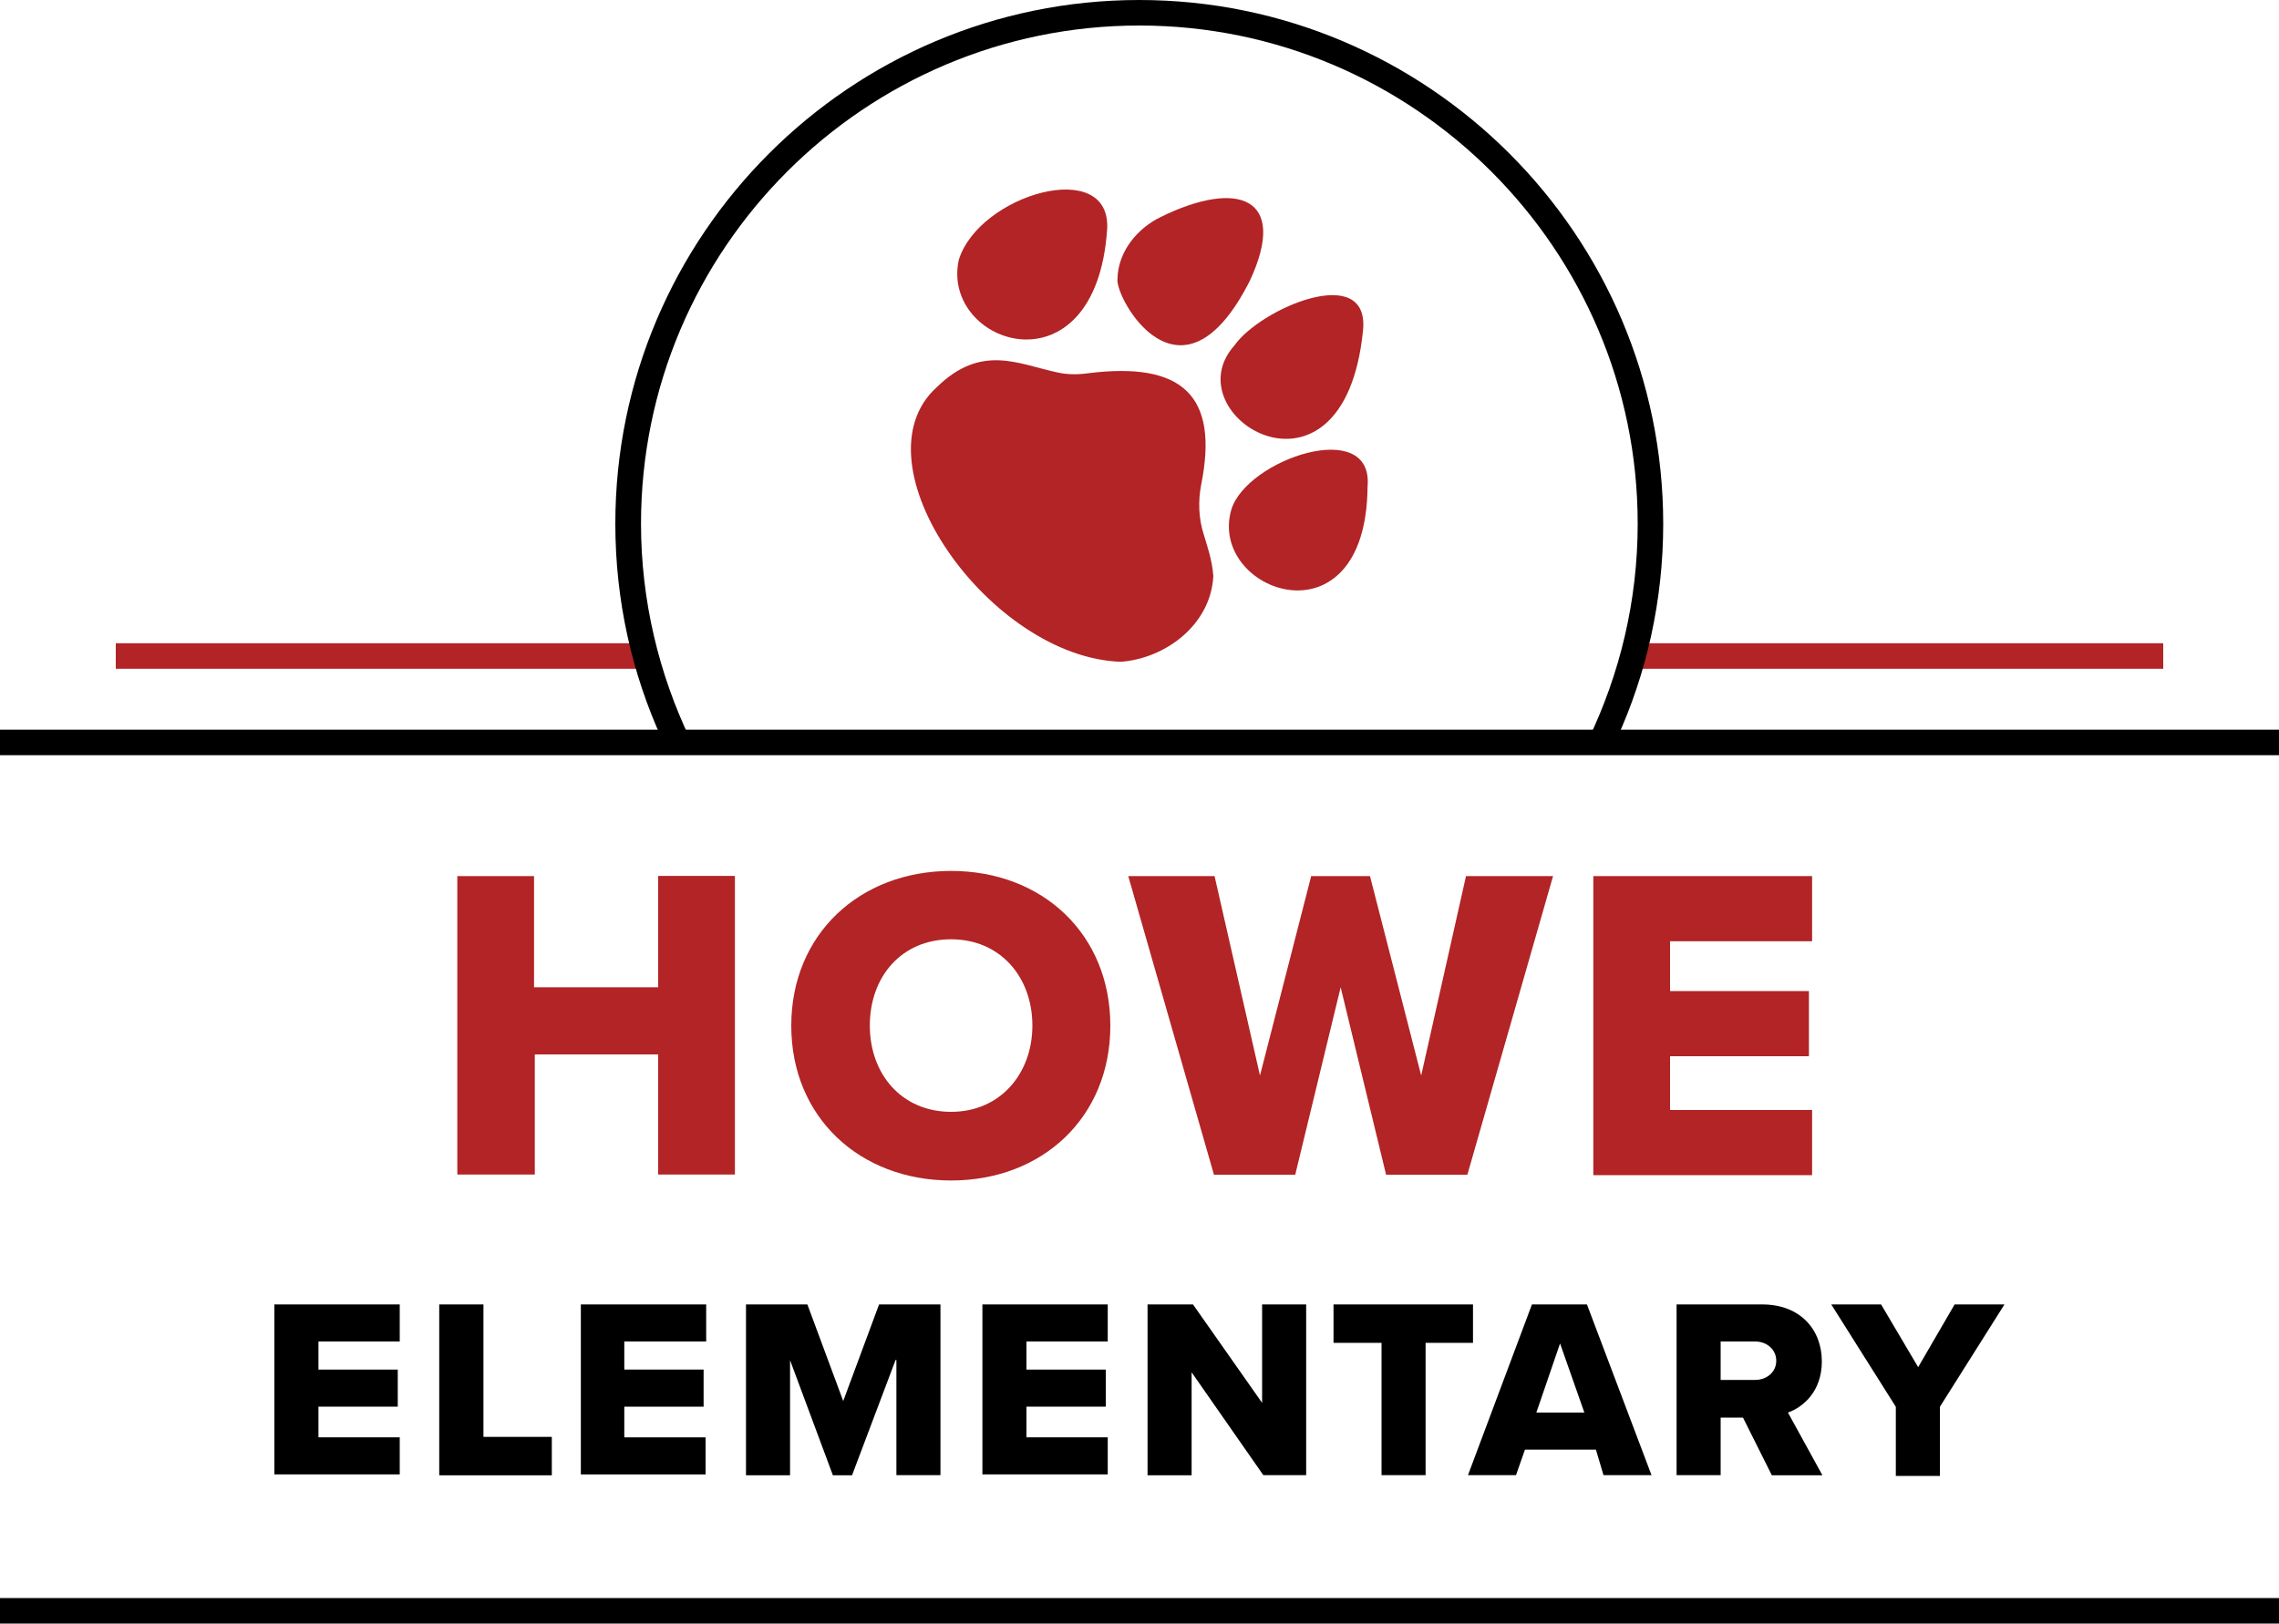
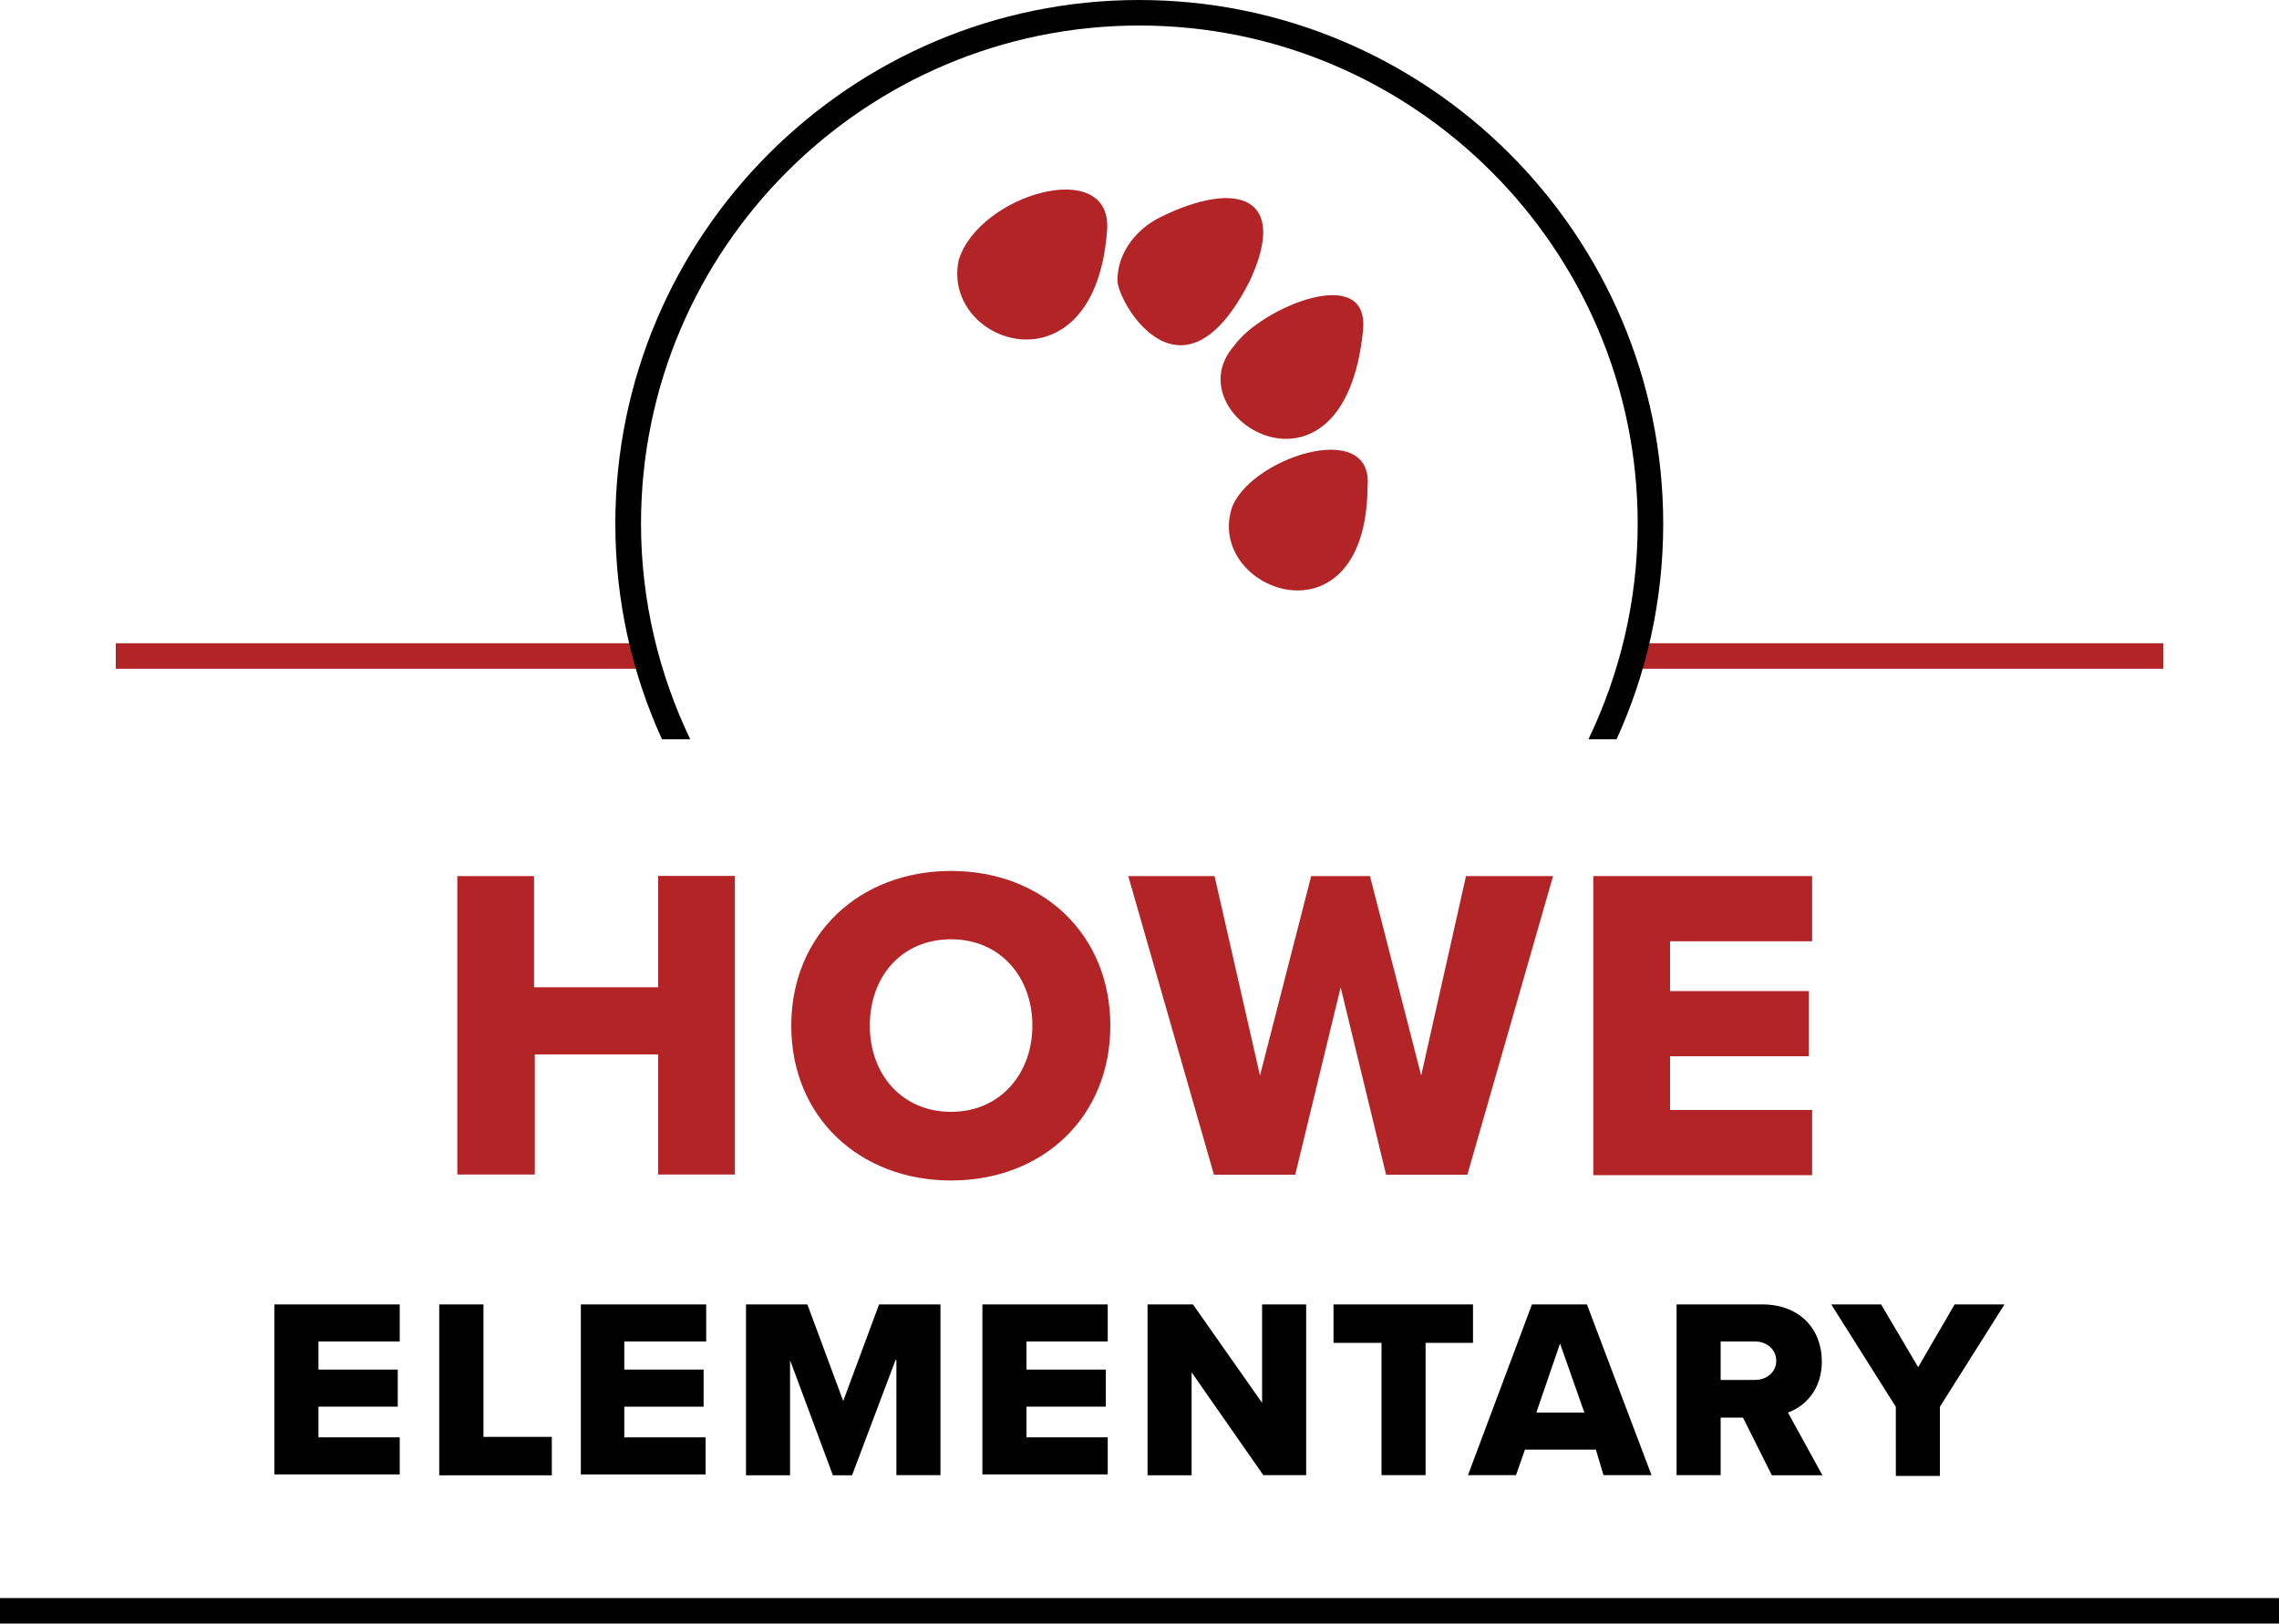
<svg xmlns="http://www.w3.org/2000/svg" version="1.1" id="Layer_1" x="0px" y="0px" viewBox="0 0 1500 1068.9" style="enable-background:new 0 0 1500 1068.9;" xml:space="preserve">
  <style type="text/css">
	.st0{fill:#B22425;}
</style>
  <g>
    <g>
      <g>
        <rect x="1073.5" y="423.5" class="st0" width="350.3" height="16.8" />
        <rect x="76.2" y="423.5" class="st0" width="347.3" height="16.8" />
      </g>
      <path d="M454.3,486.7c-20.6-42.9-32.4-91.4-32.4-141.9c0-181,147.3-328,328-328s328,147.3,328,328c0,50.9-11.8,98.9-32.4,141.9    h18.5c19.8-43.4,30.7-91.4,30.7-141.9C1094.6,154.5,939.7,0,749.8,0S405,154.5,405,344.8c0,50.5,10.9,98.5,30.7,141.9H454.3z" />
-       <rect y="480.4" width="1500" height="16.8" />
      <rect y="1052.1" width="1500" height="16.8" />
      <g>
-         <path class="st0" d="M738,435.7c-86.3-2.5-177.2-130.9-121.2-181c29-28.2,53-15.2,78.3-9.7c6.7,1.7,13.9,1.7,20.6,0.8     c62.7-8,86.7,14.7,74.9,73.3c-2.1,10.9-1.7,22.3,1.7,32.8c2.5,8.4,5.5,16.8,6.3,27.4C796.9,410.9,767.9,433.2,738,435.7z" />
        <path class="st0" d="M728.7,151.1c-7.6,109.9-109.5,76.2-97.7,20.2C644.1,128,731.7,102.7,728.7,151.1z" />
        <path class="st0" d="M735.5,183.6c0.4-18.1,13.1-33.3,28.6-40.8c50.5-24.8,84.2-13.1,58.5,42.1     C777.2,274.5,733.8,196.2,735.5,183.6z" />
-         <path class="st0" d="M897.1,217.7c-12.6,125.5-126.3,56.4-84.6,9.7C829.8,202.9,901.8,172.2,897.1,217.7z" />
+         <path class="st0" d="M897.1,217.7c-12.6,125.5-126.3,56.4-84.6,9.7C829.8,202.9,901.8,172.2,897.1,217.7" />
        <path class="st0" d="M900.1,320.4c-0.8,106.9-105.2,69.5-89.7,15.2C820.5,302.3,904.3,274.1,900.1,320.4z" />
      </g>
    </g>
    <g>
      <path class="st0" d="M433.6,694.2H352v79.1H301V576.8h50.5V650h81.7v-73.3h50.5v196.6h-50.5v-79.1H433.6z" />
      <path class="st0" d="M626,573.4c60.2,0,104.8,41.7,104.8,101.9S686.2,777.2,626,777.2s-105.2-41.7-105.2-101.9    S565.8,573.4,626,573.4z M626,618.4c-32.8,0-53.5,24.8-53.5,56.8s21,56.8,53.5,56.8s53.5-25.3,53.5-56.8    C679.5,643.3,658.4,618.4,626,618.4z" />
      <path class="st0" d="M882.4,650l-29.9,123.4H799l-56.4-196.6h56.8l29.9,131.3L863,576.8h38.7l33.7,131.3l29.5-131.3h57.3    l-56.4,196.6h-53.5L882.4,650z" />
      <path class="st0" d="M1048.7,576.8h144v42.9h-93.5v32.8h91.4v42.9h-91.4v35.4h93.5v42.9h-144L1048.7,576.8L1048.7,576.8z" />
      <path d="M180.6,858.8h82.5v24.4h-53.5v18.5h52.2v24.4h-52.2v20.2h53.5v24.4h-82.5V858.8z" />
      <path d="M289.2,858.8h29V946h45v25.3h-74.1V858.8z" />
      <path d="M382.3,858.8h82.5v24.4h-53.9v18.5h52.2v24.4h-52.2v20.2h53.5v24.4h-82.1V858.8z" />
      <path d="M589.4,895.5l-28.6,75.8h-12.6l-28.2-75.8v75.8h-29V858.8h40.4l23.6,63.6l23.6-63.6h40.4v112.4h-29v-75.8H589.4z" />
      <path d="M646.6,858.8h82.5v24.4h-53.5v18.5h52.2v24.4h-52.2v20.2h53.5v24.4h-82.5L646.6,858.8L646.6,858.8z" />
      <path d="M784.3,903.5v67.8h-29V858.8h29.9l45.5,64.8v-64.8h29v112.4h-28.2L784.3,903.5z" />
      <path d="M909.3,884.1h-31.6v-25.3h91.8v25.3h-31.2v87.1h-29L909.3,884.1L909.3,884.1z" />
      <path d="M1050.4,954.4h-46.7l-5.9,16.8h-31.6l42.1-112.4h36.2l42.5,112.4h-31.6L1050.4,954.4z M1011.2,930h31.6l-16-45.5    L1011.2,930z" />
      <path d="M1147.2,933.3h-14.7v37.9h-29V858.8h56.4c24.8,0,39.2,16.4,39.2,37.5c0,19.4-11.8,29.9-22.3,33.7l22.7,41.3h-33.3    L1147.2,933.3z M1155.2,883.2h-22.7v25.3h22.7c7.6,0,13.9-5.1,13.9-12.6S1162.8,883.2,1155.2,883.2z" />
      <path d="M1247.8,926.2l-42.5-67.4h32.8l24.4,41.3l24-41.3h32.8l-42.5,67.4v45.5h-29V926.2z" />
    </g>
  </g>
</svg>